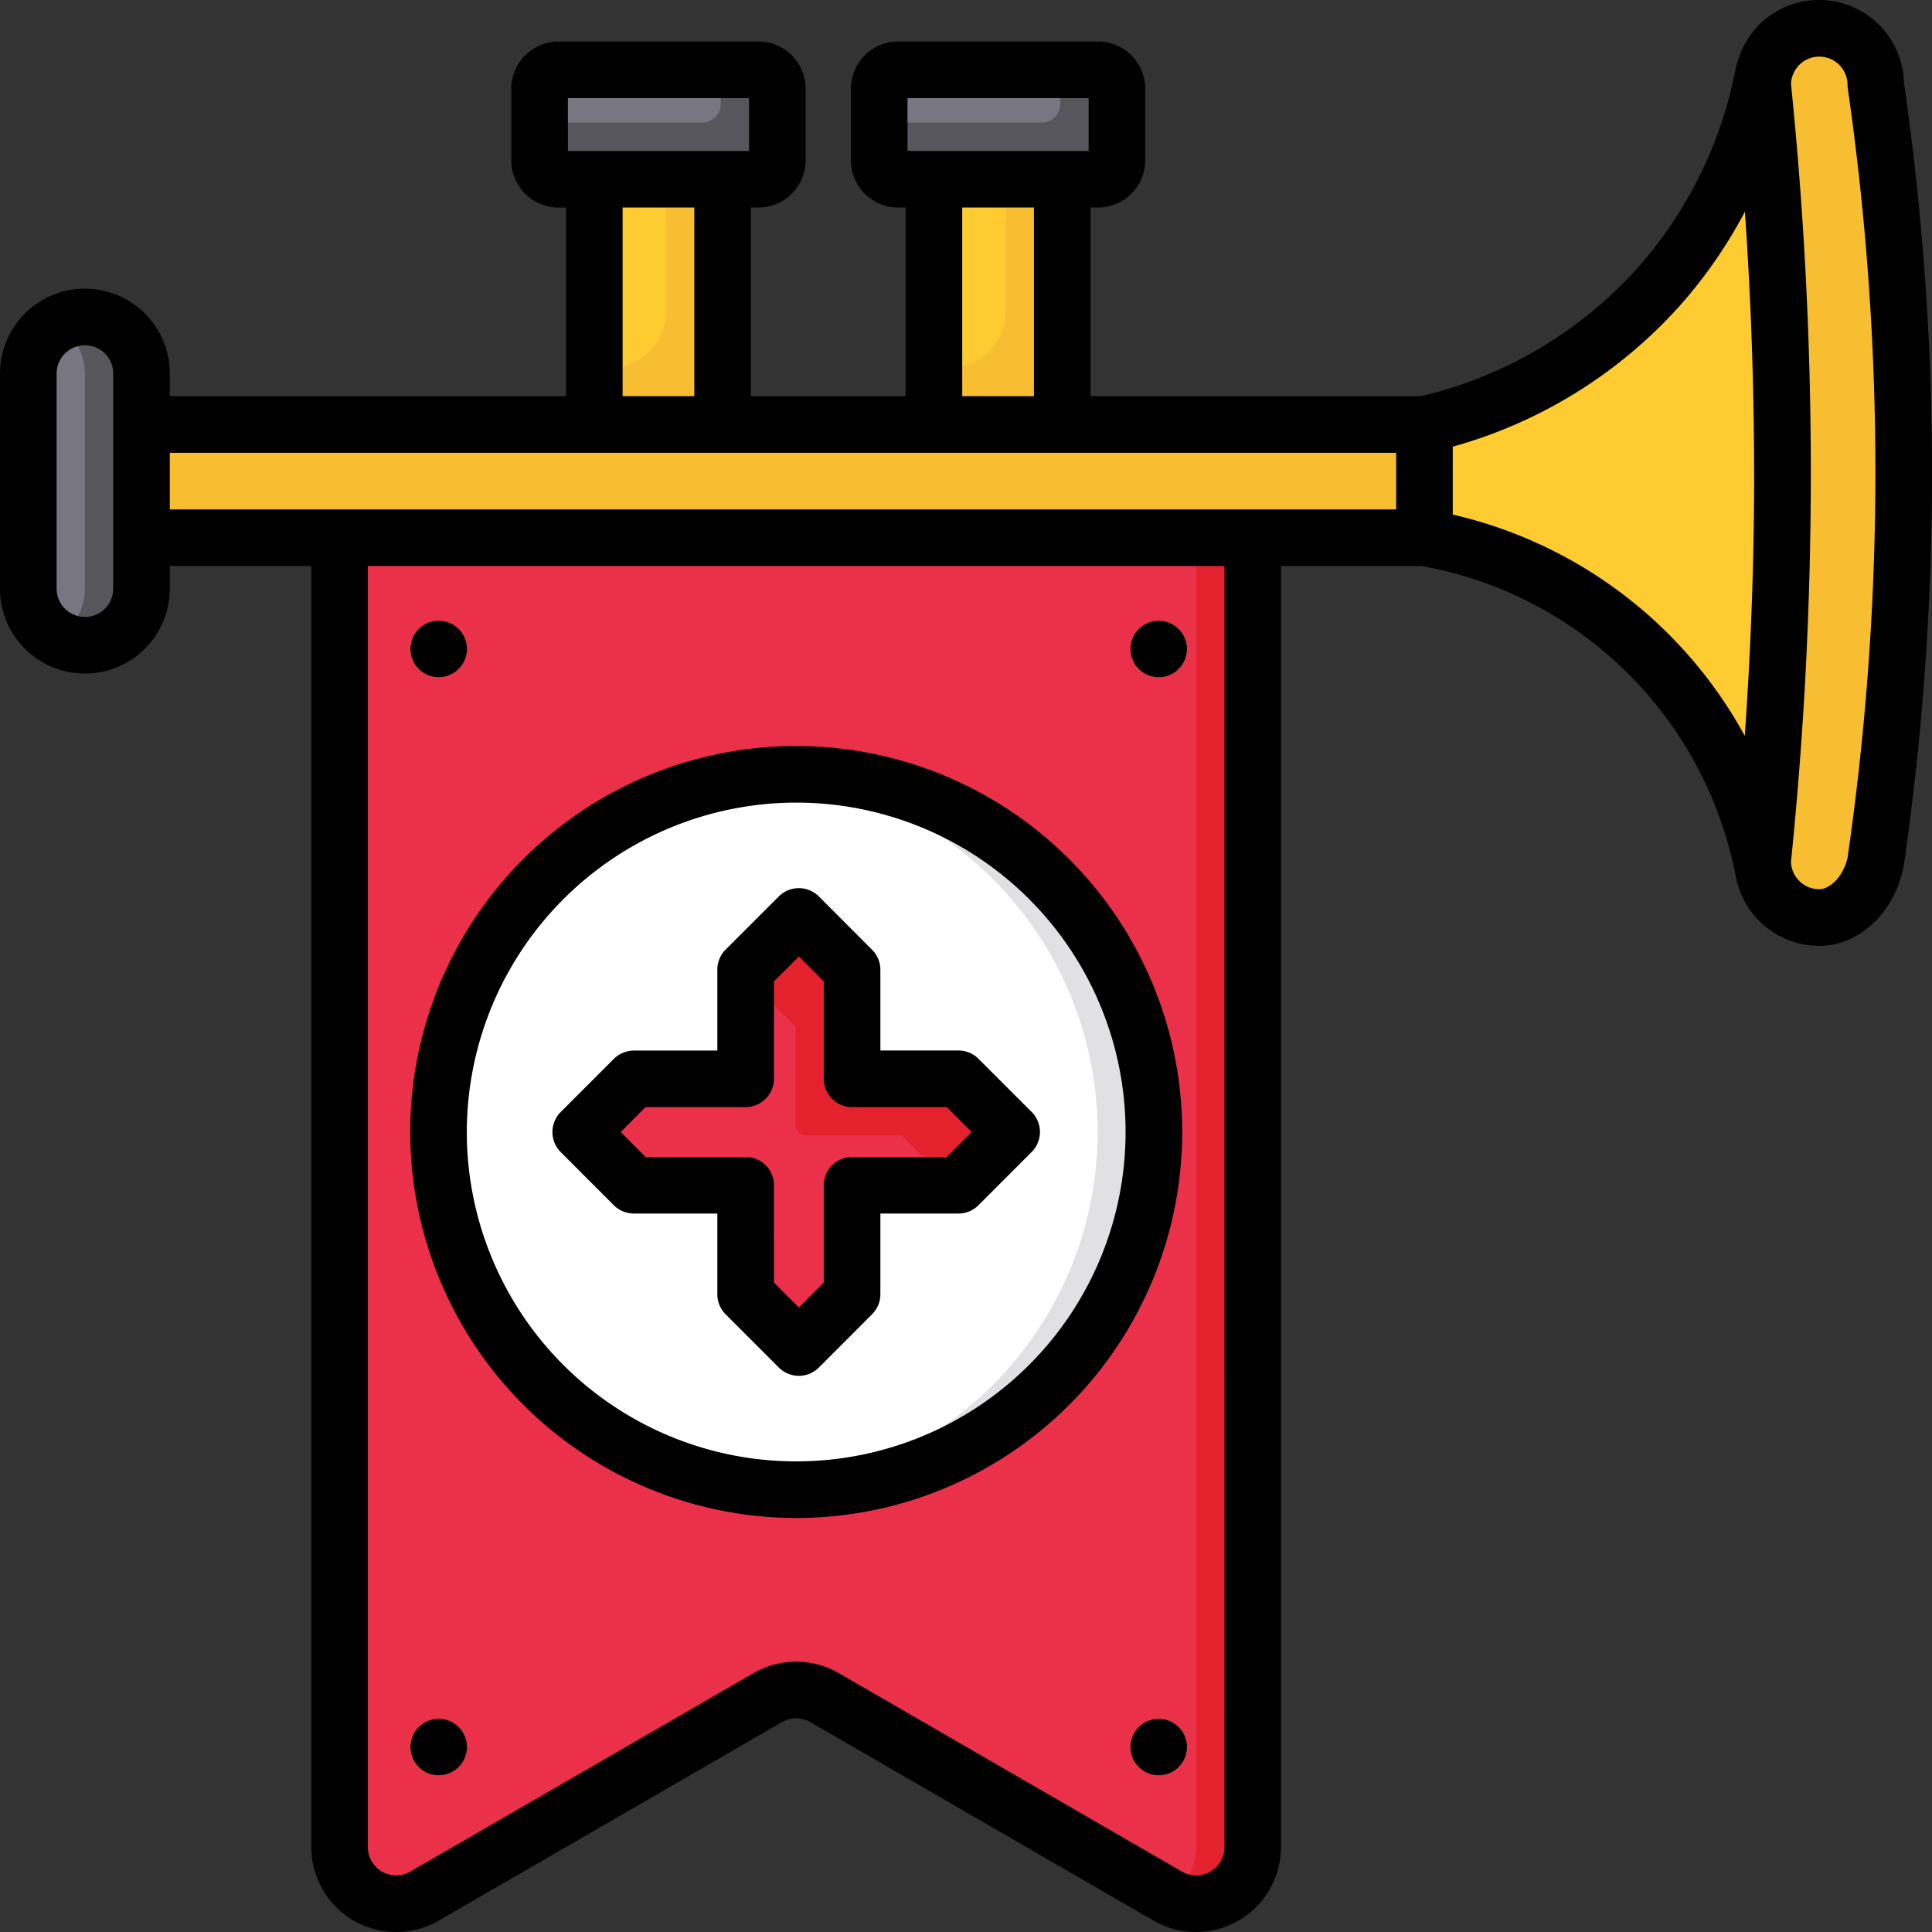
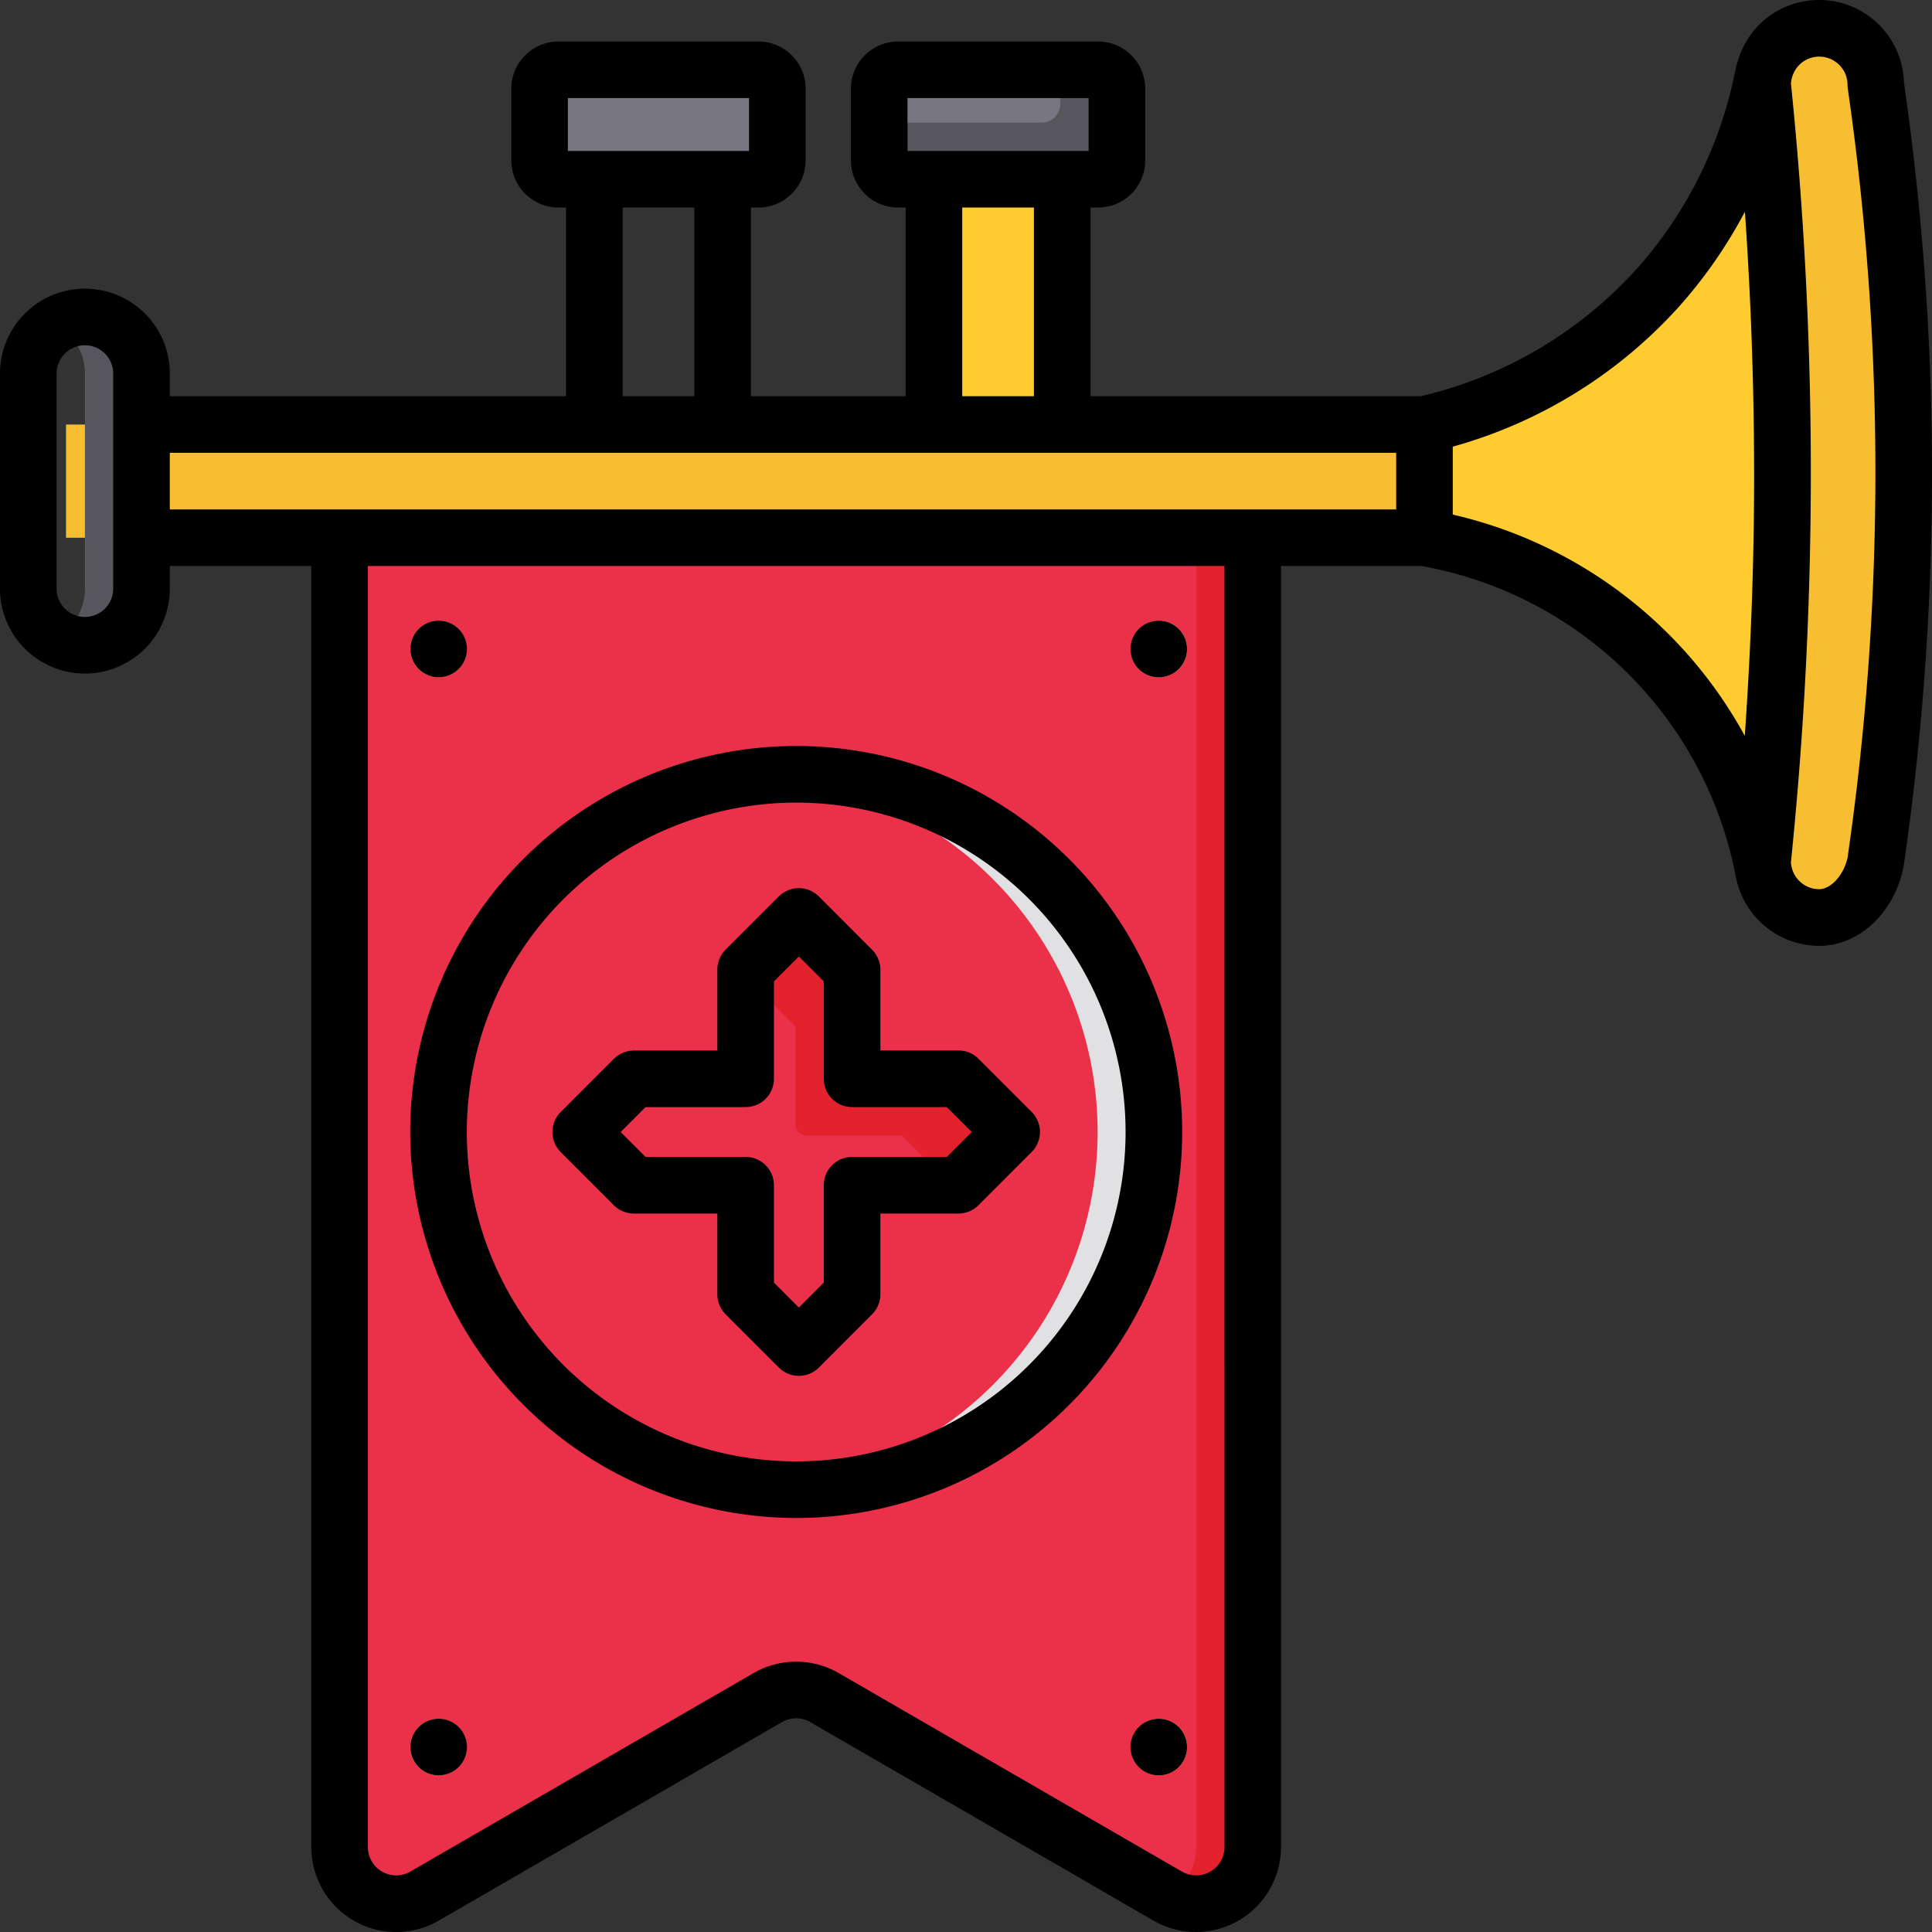
<svg xmlns="http://www.w3.org/2000/svg" data-name="Layer 1" viewBox="0 0 512 512" id="trumpet">
  <rect x="0" y="0" width="512" height="512" fill="#333333" stroke="none" />
  <path fill="#eb304a" d="M90,489.49v-377H332v377a15,15,0,0,1-22.51,13l-91-52.63a15,15,0,0,0-15,0l-91,52.63a15,15,0,0,1-22.49-13Z" />
  <path fill="#e4222e" d="M188.49 449.86l-91 52.61a15 15 0 0 0 15 0l91-52.63A15 15 0 0 0 188.49 449.86zM317 112.49v377a15 15 0 0 1-7.51 13h0a15 15 0 0 0 22.51-13v-377z" />
-   <circle cx="211" cy="299.99" r="94.79" fill="#fff" />
  <path fill="#e1e1e3" d="M211,205.2q-3.8,0-7.5.29a94.79,94.79,0,0,1,0,189c2.47.19,5,.3,7.5.3a94.79,94.79,0,1,0,0-189.58Z" />
  <polygon fill="#eb304a" points="211.71 357.12 225.81 343.01 225.81 314.1 254.02 314.1 268.12 299.99 254.02 285.89 225.81 285.89 225.81 256.98 211.71 242.87 197.6 256.98 197.6 285.89 167.98 285.89 153.88 299.99 167.98 314.1 197.6 314.1 197.6 343.01 211.71 357.12" />
  <path fill="#e4222e" d="M254,285.89H225.81V257l-14.1-14.11L197.6,257v1.78L210.81,272v25.91a3,3,0,0,0,3,3H239l13.21,13.21H254L268.12,300Z" />
  <rect width="360" height="30" x="17.5" y="112.51" fill="#f8be32" />
  <path fill="#fecc30" d="M467.46,231.51a110.47,110.47,0,0,0-90-89v-30a119.46,119.46,0,0,0,62.54-37,118.74,118.74,0,0,0,27.4-56.12A742.93,742.93,0,0,1,475,127.82,743.57,743.57,0,0,1,467.46,231.51Z" />
  <path fill="#f8be32" d="M482.08,243.16a15,15,0,0,1-15-15,1007.6,1007.6,0,0,0,5.26-107.49c-.17-35.43-2.19-68.29-5.26-98.16a15.3,15.3,0,0,1,4.39-10.61,15,15,0,0,1,25.61,10.61,717,717,0,0,1,7.42,105.36,719.3,719.3,0,0,1-7.42,100.29C495.41,236.85,488.91,243.16,482.08,243.16Z" />
  <circle cx="307.1" cy="462.99" r="7.5" fill="#fecc30" />
  <circle cx="116.21" cy="462.99" r="7.5" fill="#fecc30" />
  <circle cx="307.1" cy="171.99" r="7.5" fill="#fecc30" />
  <circle cx="116.21" cy="171.99" r="7.5" fill="#fecc30" />
-   <rect width="34" height="65" x="157.5" y="47.5" fill="#fecc30" />
  <rect width="63" height="29" x="143" y="18.5" fill="#787681" rx="5" />
-   <path fill="#57565c" d="M201,18.5H191v9a5,5,0,0,1-5,5H143v10a5,5,0,0,0,5,5h53a5,5,0,0,0,5-5v-19A5,5,0,0,0,201,18.5Z" />
  <rect width="34" height="65" x="247.5" y="47.5" fill="#fecc30" />
-   <path fill="#f8be32" d="M266.5 47.5v35a15 15 0 0 1-15 15h-4v15h34v-65zM176.5 47.5v35a15 15 0 0 1-15 15h-4v15h34v-65z" />
  <rect width="63" height="29" x="233" y="18.5" fill="#787681" rx="5" />
  <path fill="#57565c" d="M291,18.5H281v9a5,5,0,0,1-5,5H233v10a5,5,0,0,0,5,5h53a5,5,0,0,0,5-5v-19A5,5,0,0,0,291,18.5Z" />
-   <path fill="#787681" d="M22.5,84h0a15,15,0,0,1,15,15v57a15,15,0,0,1-15,15h0a15,15,0,0,1-15-15V99A15,15,0,0,1,22.5,84Z" />
  <path fill="#57565c" d="M22.5,84A14.89,14.89,0,0,0,15,86a15,15,0,0,1,7.5,13v57A15,15,0,0,1,15,169a15,15,0,0,0,22.5-13V99A15,15,0,0,0,22.5,84Z" />
  <path d="M504.57,21.92A22.5,22.5,0,0,0,466.11,6.64a22.81,22.81,0,0,0-5.78,10.27A7.46,7.46,0,0,0,460,18,111.19,111.19,0,0,1,434.4,70.52,111.21,111.21,0,0,1,376.53,105H289V55h2a12.52,12.52,0,0,0,12.5-12.5v-19A12.52,12.52,0,0,0,291,11H238a12.52,12.52,0,0,0-12.5,12.5v19A12.52,12.52,0,0,0,238,55h2v50H199V55h2a12.52,12.52,0,0,0,12.5-12.5v-19A12.52,12.52,0,0,0,201,11H148a12.52,12.52,0,0,0-12.5,12.5v19A12.52,12.52,0,0,0,148,55h2v50H45V99A22.5,22.5,0,0,0,0,99v57a22.5,22.5,0,0,0,45,0v-6H82.5V489.48a22.6,22.6,0,0,0,3,11.24A22.5,22.5,0,0,0,116.24,509l91-52.63a7.5,7.5,0,0,1,7.49,0l91,52.63A22.52,22.52,0,0,0,317,512h0a22.53,22.53,0,0,0,22.48-22.51V150h37.27A103.32,103.32,0,0,1,460,232.27a22.54,22.54,0,0,0,22.12,18.39c10.61,0,20-8.87,22.36-21.09l.06-.34A728,728,0,0,0,512,127.89,726.8,726.8,0,0,0,504.57,21.92ZM30,156a7.5,7.5,0,0,1-15,0V99a7.5,7.5,0,0,1,15,0ZM240.5,26h48V40h-48ZM274,55v50H255V55ZM150.5,26h48V40h-48ZM184,55v50H165V55ZM324.5,489.49A7.51,7.51,0,0,1,317,497h0a7.51,7.51,0,0,1-3.76-1l-91-52.63a22.56,22.56,0,0,0-22.51,0l-91,52.63a7.5,7.5,0,0,1-11.24-6.5V150h227ZM370,135H332.47l-.47,0-.48,0h-241L90,135l-.48,0H45V120H370Zm92.42,60.07A118.46,118.46,0,0,0,385,136.37v-18a126.13,126.13,0,0,0,60.63-37.87,126.3,126.3,0,0,0,16.79-24.4c1.49,21.51,2.31,43.14,2.42,64.64C465,145.41,464.11,170.31,462.38,195.08Zm27.3,31.81c-1.1,5.42-4.78,8.77-7.6,8.77a7.52,7.52,0,0,1-7.5-7.19,1016.79,1016.79,0,0,0,5.26-107.84c-.16-32.78-1.93-65.89-5.25-98.41a7.72,7.72,0,0,1,2.18-5,7.5,7.5,0,0,1,12.81,5.3,6.54,6.54,0,0,0,.08,1.08A711.79,711.79,0,0,1,497,127.84,713.74,713.74,0,0,1,489.68,226.89Zm-373.47-47.4a7.5,7.5,0,1,0-7.5-7.5A7.5,7.5,0,0,0,116.21,179.49Zm0,291a7.5,7.5,0,1,0-7.5-7.5A7.5,7.5,0,0,0,116.21,470.49ZM211,402.28A102.29,102.29,0,1,0,108.71,300,102.41,102.41,0,0,0,211,402.28Zm0-189.58A87.29,87.29,0,1,1,123.71,300,87.38,87.38,0,0,1,211,212.7Zm-62.43,92.59,14.1,14.11a7.55,7.55,0,0,0,5.31,2.2H190.1V343a7.52,7.52,0,0,0,2.19,5.3l14.11,14.11a7.51,7.51,0,0,0,5.31,2.2h0a7.51,7.51,0,0,0,5.3-2.2l14.1-14.11a7.5,7.5,0,0,0,2.2-5.3V321.6H254a7.51,7.51,0,0,0,5.3-2.2l14.1-14.11a7.5,7.5,0,0,0,0-10.61l-14.1-14.1a7.5,7.5,0,0,0-5.3-2.19H233.31V257a7.51,7.51,0,0,0-2.2-5.31L217,237.56a7.5,7.5,0,0,0-5.3-2.19h0a7.54,7.54,0,0,0-5.31,2.19l-14.11,14.11A7.54,7.54,0,0,0,190.1,257v21.41H168a7.54,7.54,0,0,0-5.31,2.19l-14.1,14.1A7.52,7.52,0,0,0,148.57,305.29Zm22.51-11.9H197.6a7.5,7.5,0,0,0,7.5-7.5V260.08l6.61-6.61,6.6,6.61v25.81a7.5,7.5,0,0,0,7.5,7.5h25.1l6.6,6.6-6.6,6.61h-25.1a7.5,7.5,0,0,0-7.5,7.5v25.8l-6.6,6.61-6.61-6.61V314.1a7.5,7.5,0,0,0-7.5-7.5H171.09L164.48,300Zm136-113.9a7.5,7.5,0,1,0-7.5-7.5A7.5,7.5,0,0,0,307.1,179.49Zm0,276a7.5,7.5,0,1,0,7.5,7.5A7.5,7.5,0,0,0,307.1,455.49Z" />
</svg>